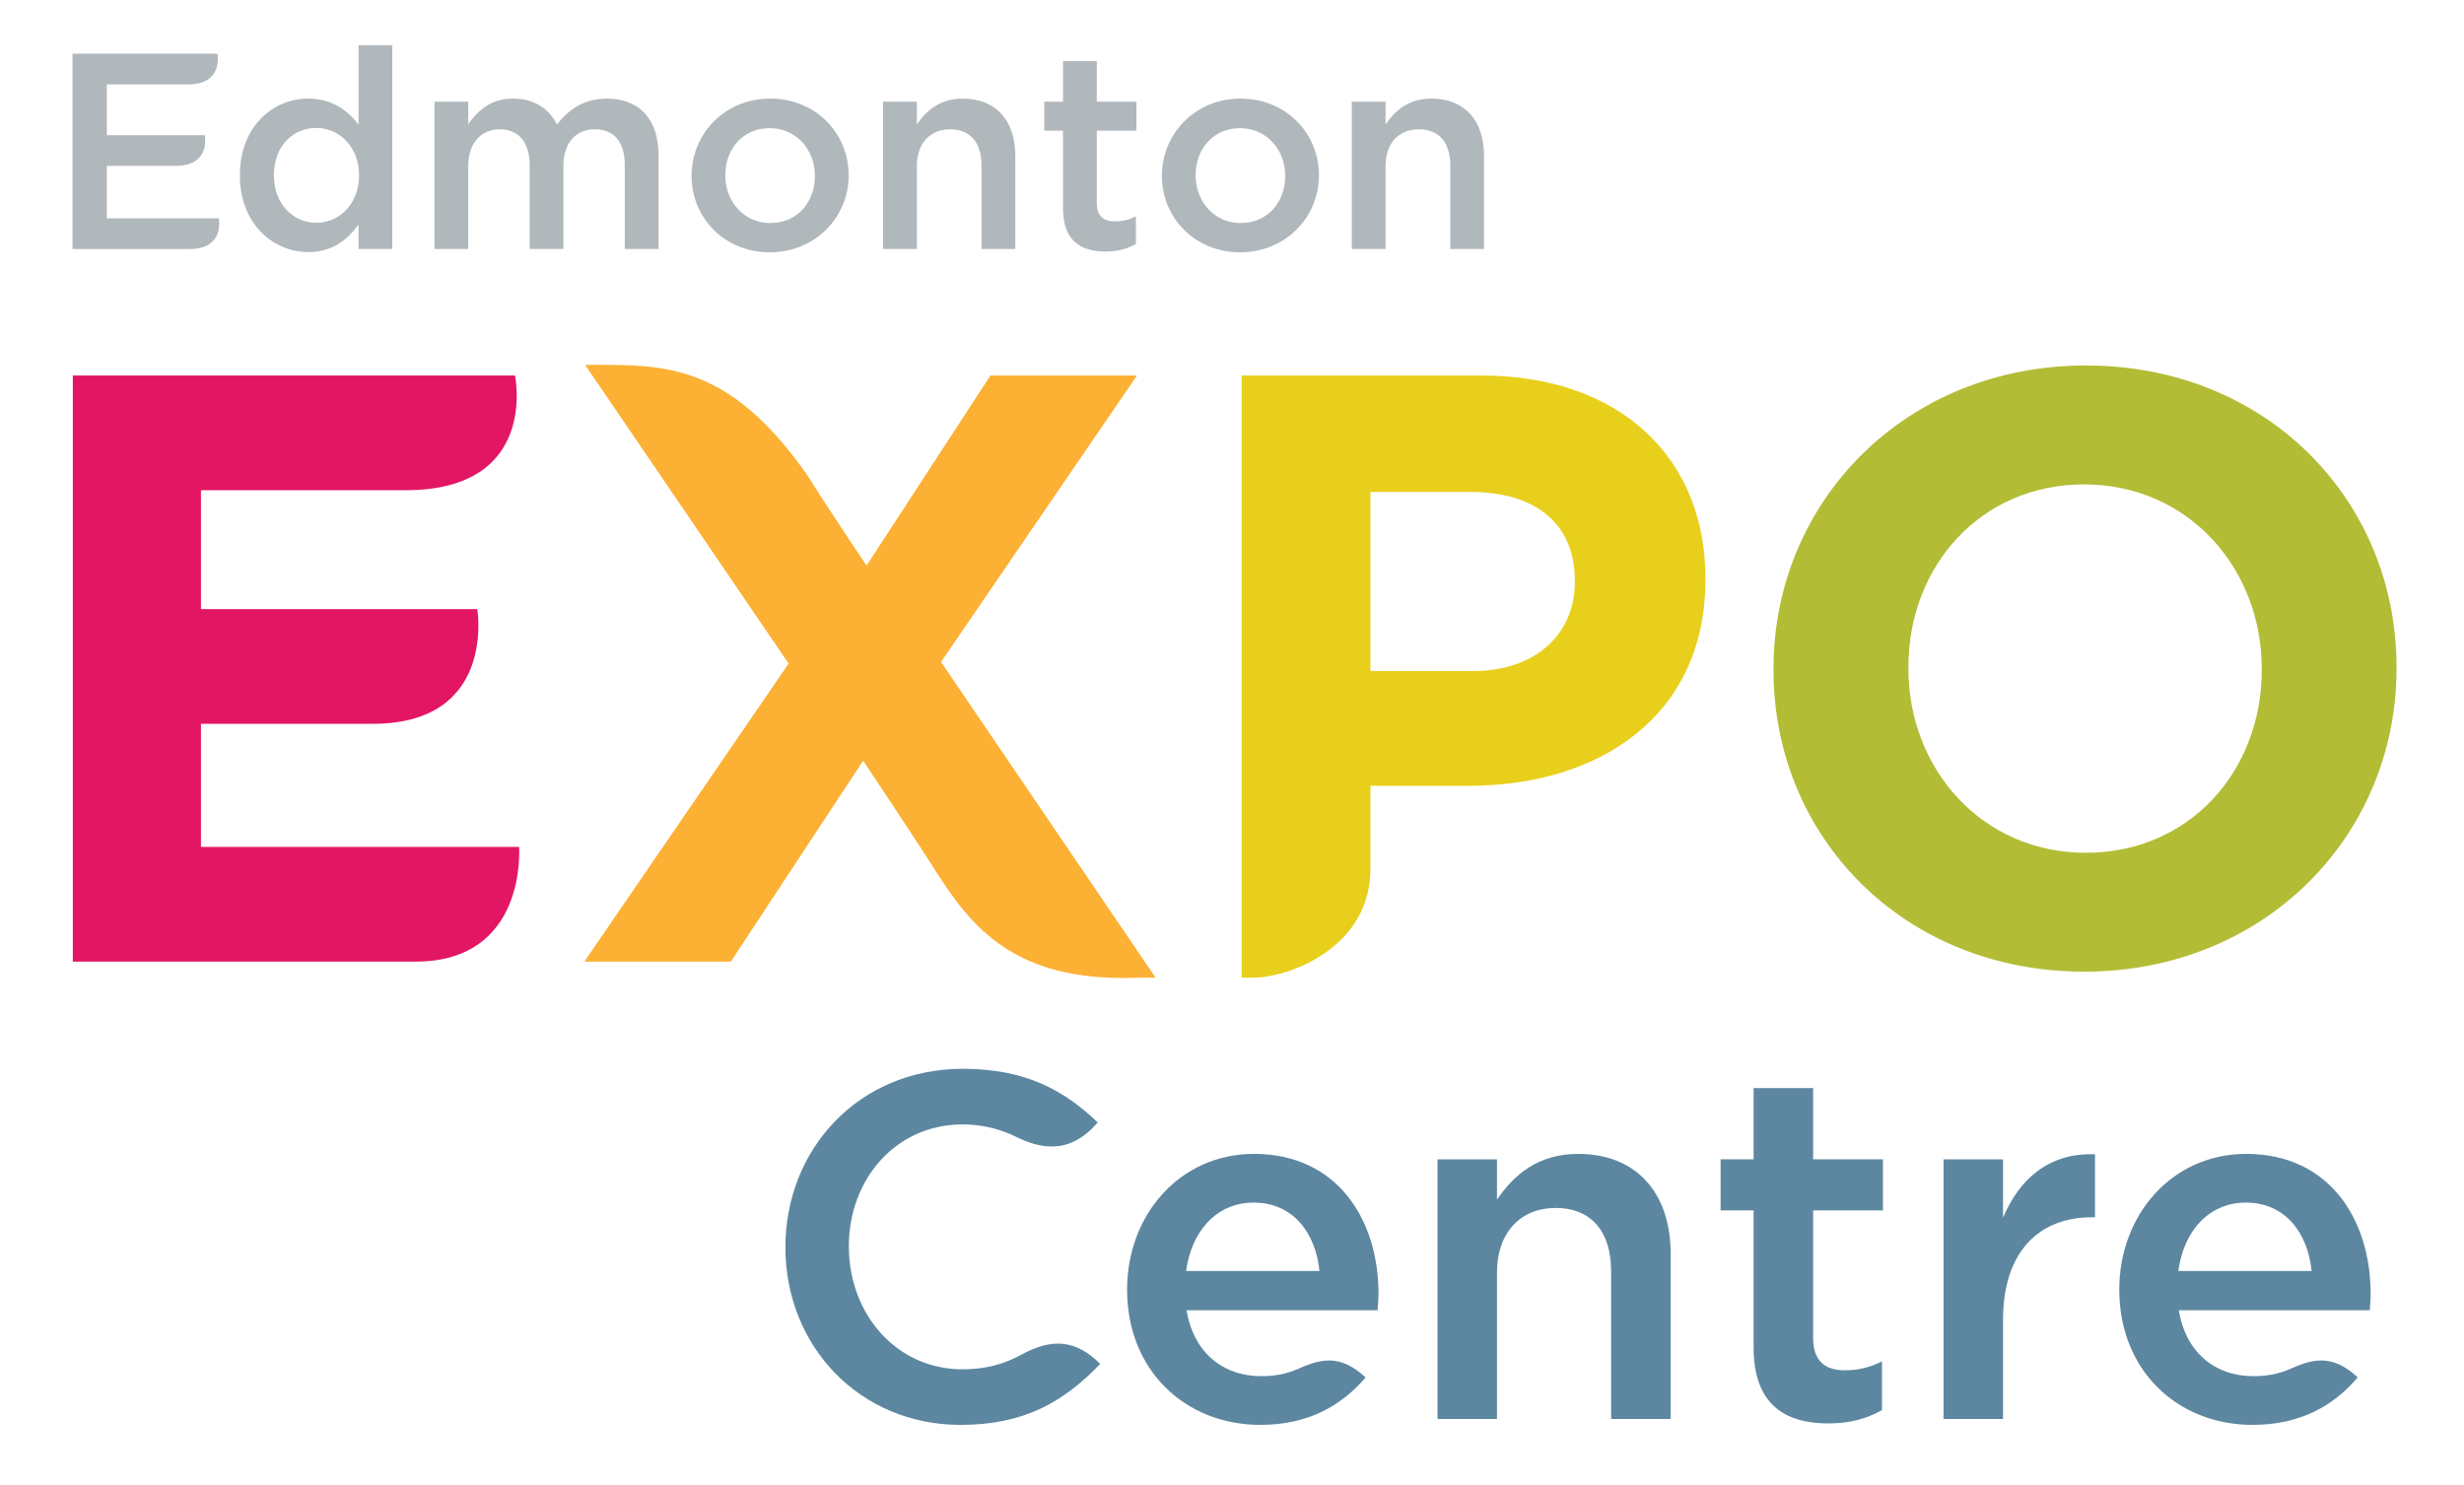
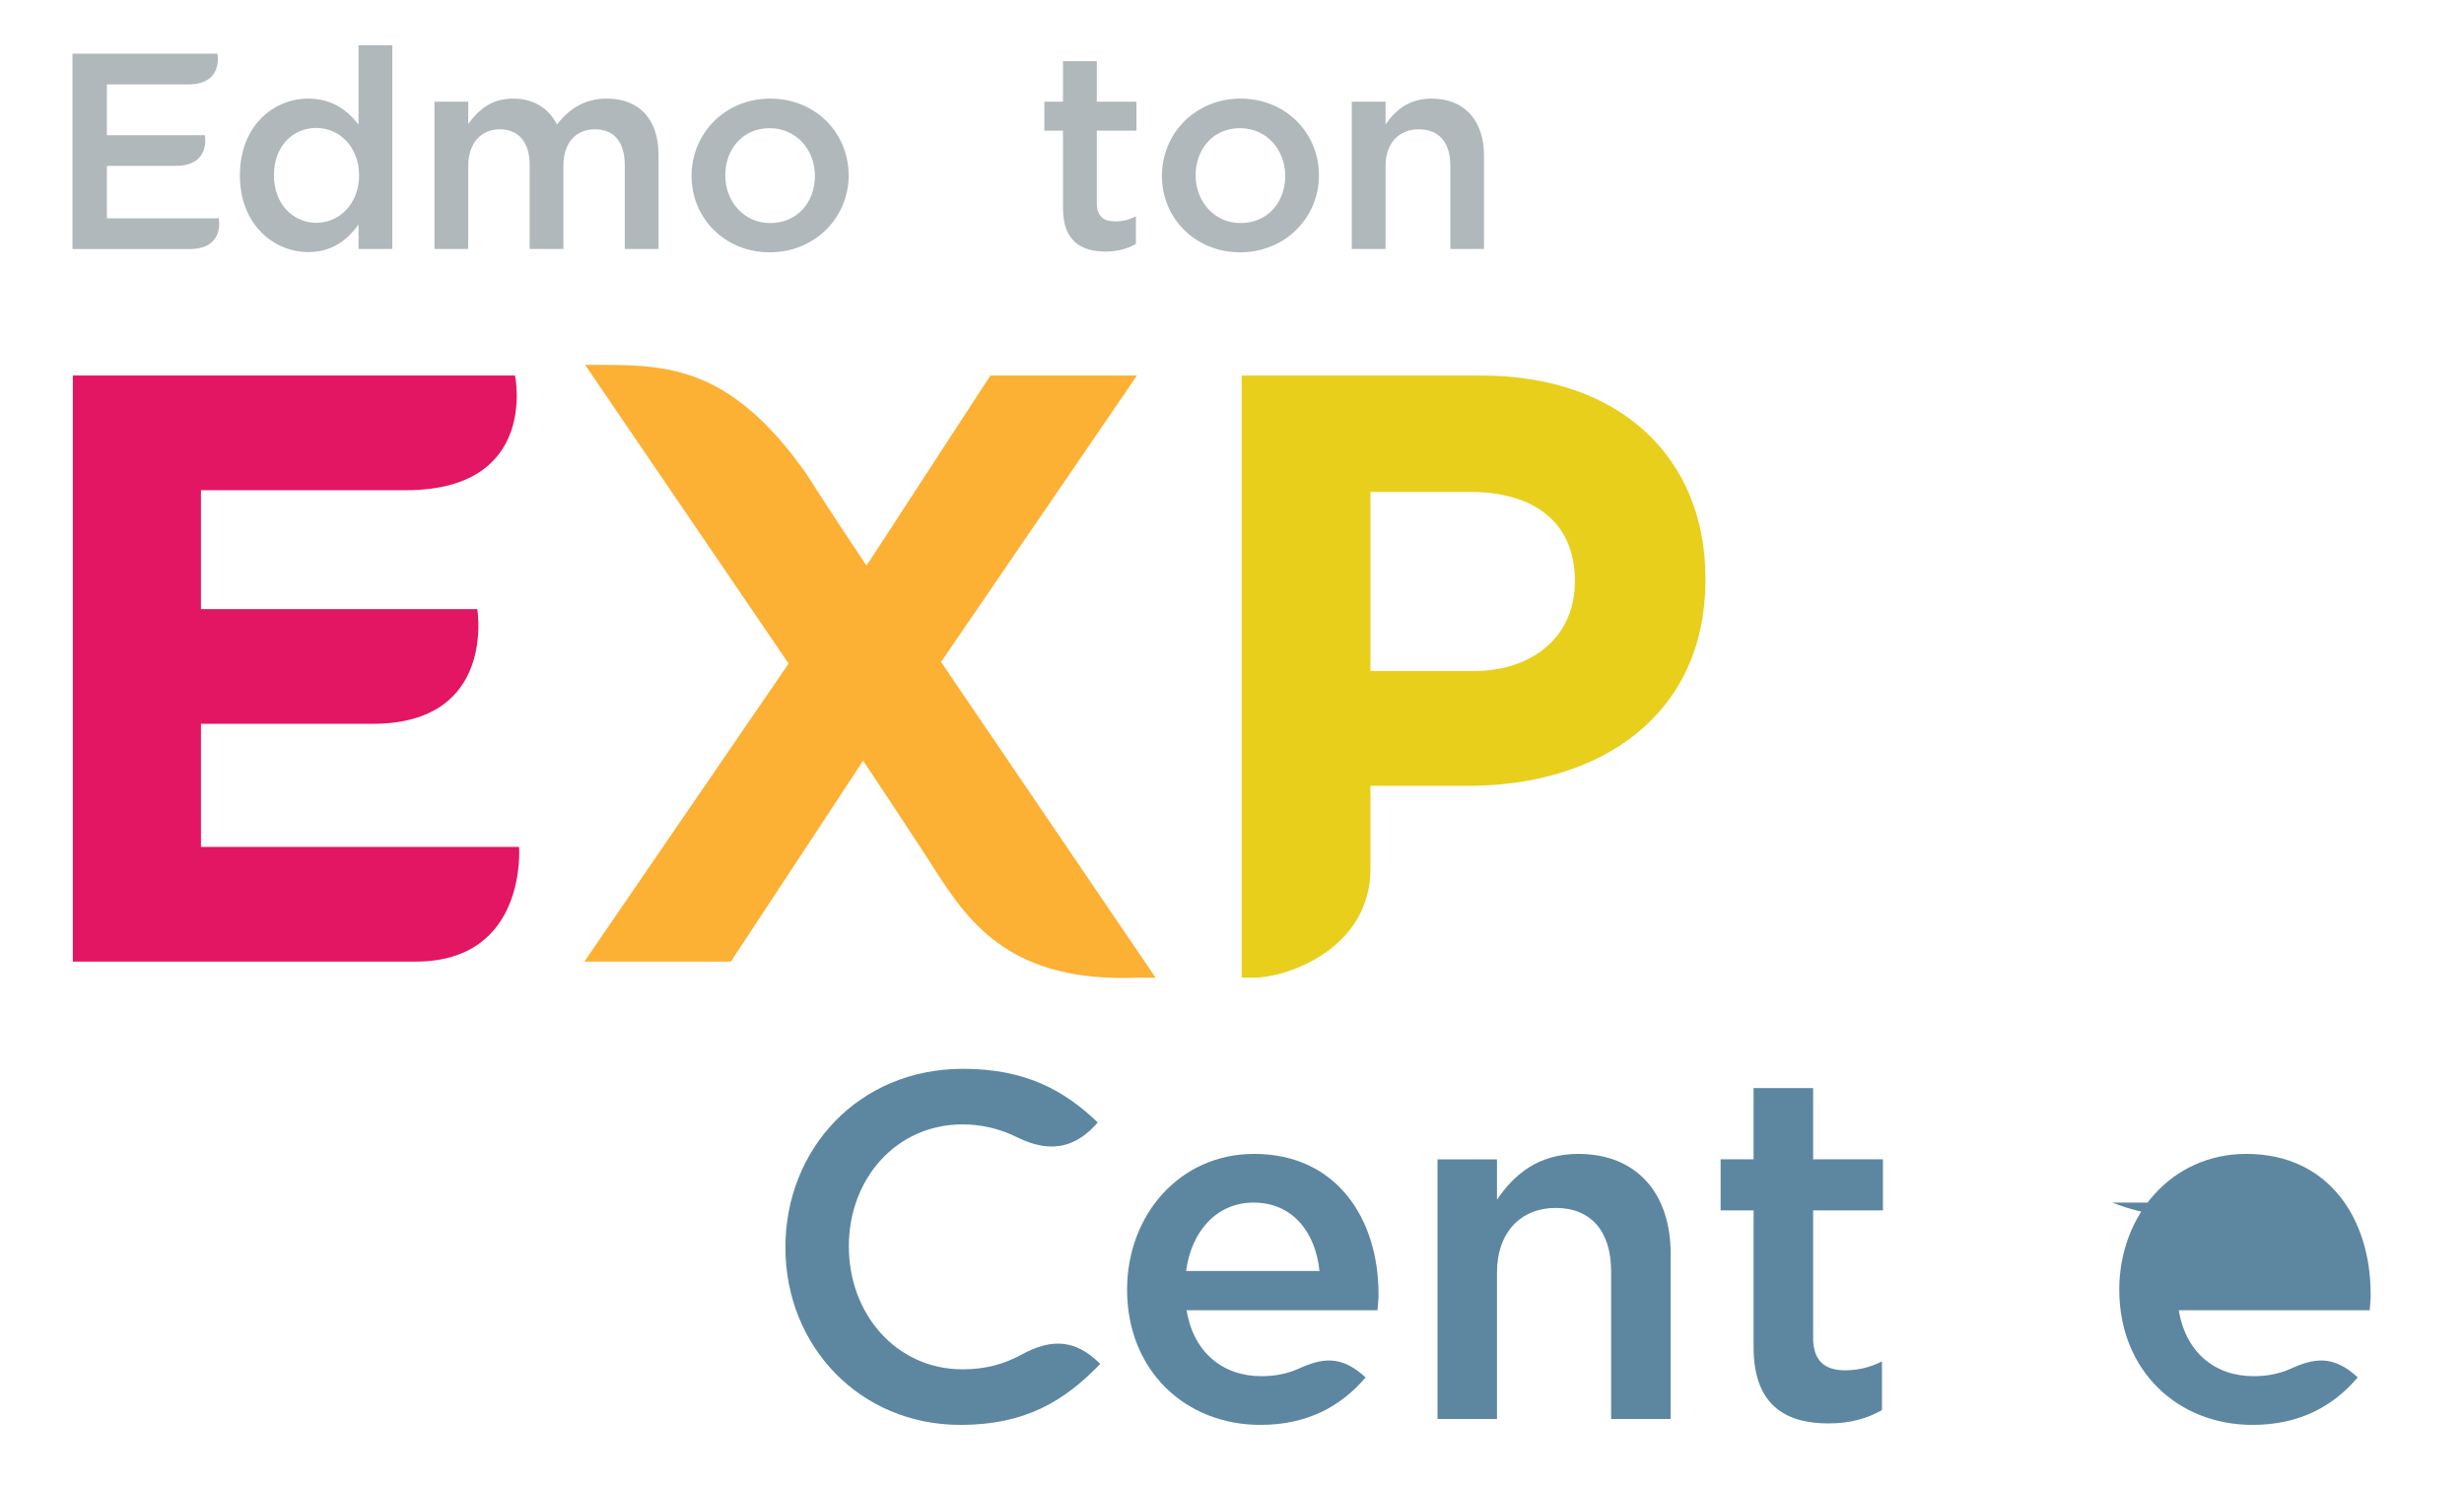
<svg xmlns="http://www.w3.org/2000/svg" version="1.1" id="Layer_1" x="0px" y="0px" width="544px" height="328px" viewBox="0 0 544 328" enable-background="new 0 0 544 328" xml:space="preserve">
  <path fill="#E31663" d="M91.728,212.349H16.077V82.919h97.626c0,0,5.396,25.331-24.133,25.331H44.366v26.255h61.007  c0,0,4.313,25.329-23.091,25.329H44.366v27.182h70.237C114.604,187.016,116.545,212.349,91.728,212.349" />
  <path fill="#FCB034" d="M250.853,215.908c-27.074,0.979-36.477-11.433-44.185-23.419c-2.791-4.519-16.1-24.512-16.1-24.512  l-29.214,44.372h-32.348l45.103-65.812l-44.925-65.959h4.211c14.993,0,28.539,1.135,44.762,24.235  c5.315,8.463,13.156,20.092,13.156,20.092l27.349-41.982h32.357l-43.256,63.257l47.382,69.73H250.853z" />
  <path fill="#E8CF1C" d="M324.221,173.527h-21.65v18.302c0,17.561-18.169,24.066-25.867,24.066h-2.569V82.923h52.854  c30.871,0,49.537,18.318,49.537,44.753v0.376C376.525,157.987,353.256,173.527,324.221,173.527 M347.697,128.23  c0-12.764-8.876-19.602-23.107-19.602h-22.02v39.561h22.565c14.232,0,22.562-8.504,22.562-19.594V128.23z" />
-   <path fill="#B2BC35" d="M460.146,214.565c-39.922,0-68.592-29.775-68.592-66.555v-0.368c0-36.786,29.034-66.937,68.956-66.937  c39.952,0,68.594,29.773,68.594,66.559v0.378C529.104,184.45,500.078,214.565,460.146,214.565 M499.345,147.643  c0-22.188-16.278-40.679-39.199-40.679c-22.922,0-38.809,18.124-38.809,40.301v0.378c0,22.183,16.246,40.671,39.173,40.671  c22.925,0,38.835-18.116,38.835-40.303V147.643z" />
  <path fill="#B0B8BC" d="M79.159,27.503c-2.353-3.019-5.736-5.732-11.105-5.732c-7.751,0-15.091,6.11-15.091,16.946  c0,10.85,7.452,16.944,15.091,16.944c5.322,0,8.686-2.71,11.105-6.094v5.411h7.454V10.001h-7.454V27.503z M69.843,49.203  c-5.049,0-9.365-4.08-9.365-10.486c0-6.528,4.262-10.468,9.365-10.468c5.004,0,9.434,4.119,9.434,10.468  C79.277,45.068,74.847,49.203,69.843,49.203" />
  <path fill="#B0B8BC" d="M133.992,21.771c-4.926,0-8.375,2.277-11.02,5.728c-1.735-3.45-4.994-5.728-9.685-5.728  c-4.988,0-7.821,2.714-9.91,5.617V22.45h-7.46v32.528h7.46V36.671c0-5.047,2.825-8.119,6.96-8.119c4.119,0,6.604,2.828,6.604,7.887  v18.539h7.444V36.629c0-5.249,2.891-8.077,6.972-8.077c4.192,0,6.582,2.763,6.582,7.945v18.48h7.452V34.234  C145.391,26.281,141.087,21.771,133.992,21.771" />
  <path fill="#B0B8BC" d="M170.042,21.772c-9.974,0-17.361,7.697-17.361,17.076c0,9.297,7.321,16.868,17.238,16.868  c10.057,0,17.448-7.705,17.448-16.995C187.368,29.345,180.04,21.772,170.042,21.772 M170.042,49.255  c-5.791,0-9.917-4.75-9.917-10.535c0-5.727,3.817-10.416,9.794-10.416c5.861,0,10,4.744,10,10.542  C179.919,44.58,176.083,49.255,170.042,49.255" />
-   <path fill="#B0B8BC" d="M212.579,21.771c-5.06,0-8.087,2.647-10.163,5.728V22.45h-7.465v32.528h7.465V36.629  c0-5.053,3.012-8.077,7.329-8.077c4.436,0,6.951,2.895,6.951,7.945v18.48h7.458V34.289  C224.153,26.708,219.916,21.771,212.579,21.771" />
  <path fill="#B0B8BC" d="M242.147,13.512h-7.461v8.94h-4.117v6.404h4.117v17.137c0,7.13,3.895,9.553,9.374,9.553  c2.782,0,4.86-0.633,6.725-1.669v-6.095c-1.487,0.738-2.945,1.106-4.631,1.106c-2.516,0-4.006-1.167-4.006-4.071V28.855h8.754  v-6.404h-8.754V13.512z" />
  <path fill="#B0B8BC" d="M273.884,21.772c-9.965,0-17.359,7.697-17.359,17.076c0,9.297,7.332,16.868,17.242,16.868  c10.041,0,17.432-7.705,17.432-16.995C291.198,29.345,283.859,21.772,273.884,21.772 M273.884,49.255  c-5.77,0-9.917-4.75-9.917-10.535c0-5.727,3.833-10.416,9.799-10.416c5.846,0,9.992,4.744,9.992,10.542  C283.759,44.58,279.912,49.255,273.884,49.255" />
  <path fill="#B0B8BC" d="M316.058,21.771c-5.048,0-8.083,2.647-10.154,5.728V22.45h-7.46v32.528h7.46V36.629  c0-5.053,3.002-8.077,7.318-8.077c4.445,0,6.974,2.895,6.974,7.945v18.48h7.439V34.289  C327.636,26.708,323.404,21.771,316.058,21.771" />
  <path fill="#B0B8BC" d="M48.291,48.209H23.593V36.631h15.154c7.911,0,6.465-6.78,6.465-6.78H23.593v-11.21h17.934  c7.911,0,6.467-6.794,6.467-6.794H16v43.145h25.82C49.745,54.992,48.291,48.209,48.291,48.209" />
  <path fill="#5D87A1" d="M330.504,313.348h-13.132v-57.341h13.132v8.899c3.697-5.429,9.017-10.098,17.917-10.098  c12.935,0,20.426,8.687,20.426,22.049v36.49h-13.144v-32.583c0-8.908-4.458-14.021-12.274-14.021  c-7.589,0-12.925,5.328-12.925,14.241V313.348z" />
  <path fill="#5D87A1" d="M400.301,295.426c0,5.102,2.602,7.169,7.051,7.169c2.937,0,5.538-0.665,8.147-1.963v10.752  c-3.256,1.846-6.958,2.943-11.842,2.943c-9.664,0-16.5-4.242-16.5-16.838v-30.204h-7.279v-11.283h7.279v-15.735h13.144v15.735  h15.413v11.283h-15.413V295.426z" />
-   <path fill="#5D87A1" d="M442.224,313.348h-13.135v-57.341h13.135v12.913c3.58-8.576,10.198-14.435,20.309-14.014v13.905h-0.762  c-11.513,0-19.547,7.503-19.547,22.705V313.348z" />
  <path fill="#5D87A1" d="M225.482,299.152L225.482,299.152c-3.744,2.054-7.854,3.224-12.986,3.224  c-14.558,0-25.088-12.164-25.088-27.158c0-14.987,10.531-26.923,25.088-26.923c4.01,0,7.546,0.842,10.803,2.258  c0.061,0.033,0.993,0.453,1.246,0.584c4.296,2.047,11.183,4.481,17.811-3.285c-7.276-6.942-15.743-11.834-29.752-11.834  c-23.021,0-39.201,17.707-39.201,39.424c0,21.926,16.496,39.209,38.654,39.209c14.229,0,22.92-5.212,30.85-13.472  C237.604,295.879,232.32,295.39,225.482,299.152" />
-   <path fill="#5D87A1" d="M505.583,302.319h-0.021c-2.397,1.04-4.999,1.576-8.014,1.576c-8.476,0-14.992-5.205-16.513-14.555h42.142  c0.113-1.303,0.214-2.392,0.214-3.572c0-16.623-9.231-30.96-27.473-30.96c-16.4,0-28.026,13.476-28.026,29.979  c0,17.808,12.819,29.863,29.43,29.863c10.393,0,17.821-4.136,23.221-10.494C515.082,299.116,510.848,299.9,505.583,302.319   M495.813,265.562c8.682,0,13.678,6.626,14.548,15.098h-29.431C482.124,271.756,487.764,265.562,495.813,265.562" />
+   <path fill="#5D87A1" d="M505.583,302.319h-0.021c-2.397,1.04-4.999,1.576-8.014,1.576c-8.476,0-14.992-5.205-16.513-14.555h42.142  c0.113-1.303,0.214-2.392,0.214-3.572c0-16.623-9.231-30.96-27.473-30.96c-16.4,0-28.026,13.476-28.026,29.979  c0,17.808,12.819,29.863,29.43,29.863c10.393,0,17.821-4.136,23.221-10.494C515.082,299.116,510.848,299.9,505.583,302.319   M495.813,265.562h-29.431C482.124,271.756,487.764,265.562,495.813,265.562" />
  <path fill="#5D87A1" d="M286.538,302.319h-0.028c-2.395,1.04-4.988,1.576-8.011,1.576c-8.485,0-14.992-5.205-16.521-14.555h42.146  c0.113-1.303,0.226-2.392,0.226-3.572c0-16.623-9.235-30.96-27.488-30.96c-16.399,0-28.027,13.476-28.027,29.979  c0,17.808,12.815,29.863,29.443,29.863c10.396,0,17.808-4.136,23.221-10.479C296.037,299.116,291.801,299.9,286.538,302.319   M276.756,265.562c8.694,0,13.69,6.626,14.555,15.098h-29.445C263.064,271.756,268.714,265.562,276.756,265.562" />
  <rect x="16.001" y="10" fill="none" width="513.107" height="304.65" />
</svg>